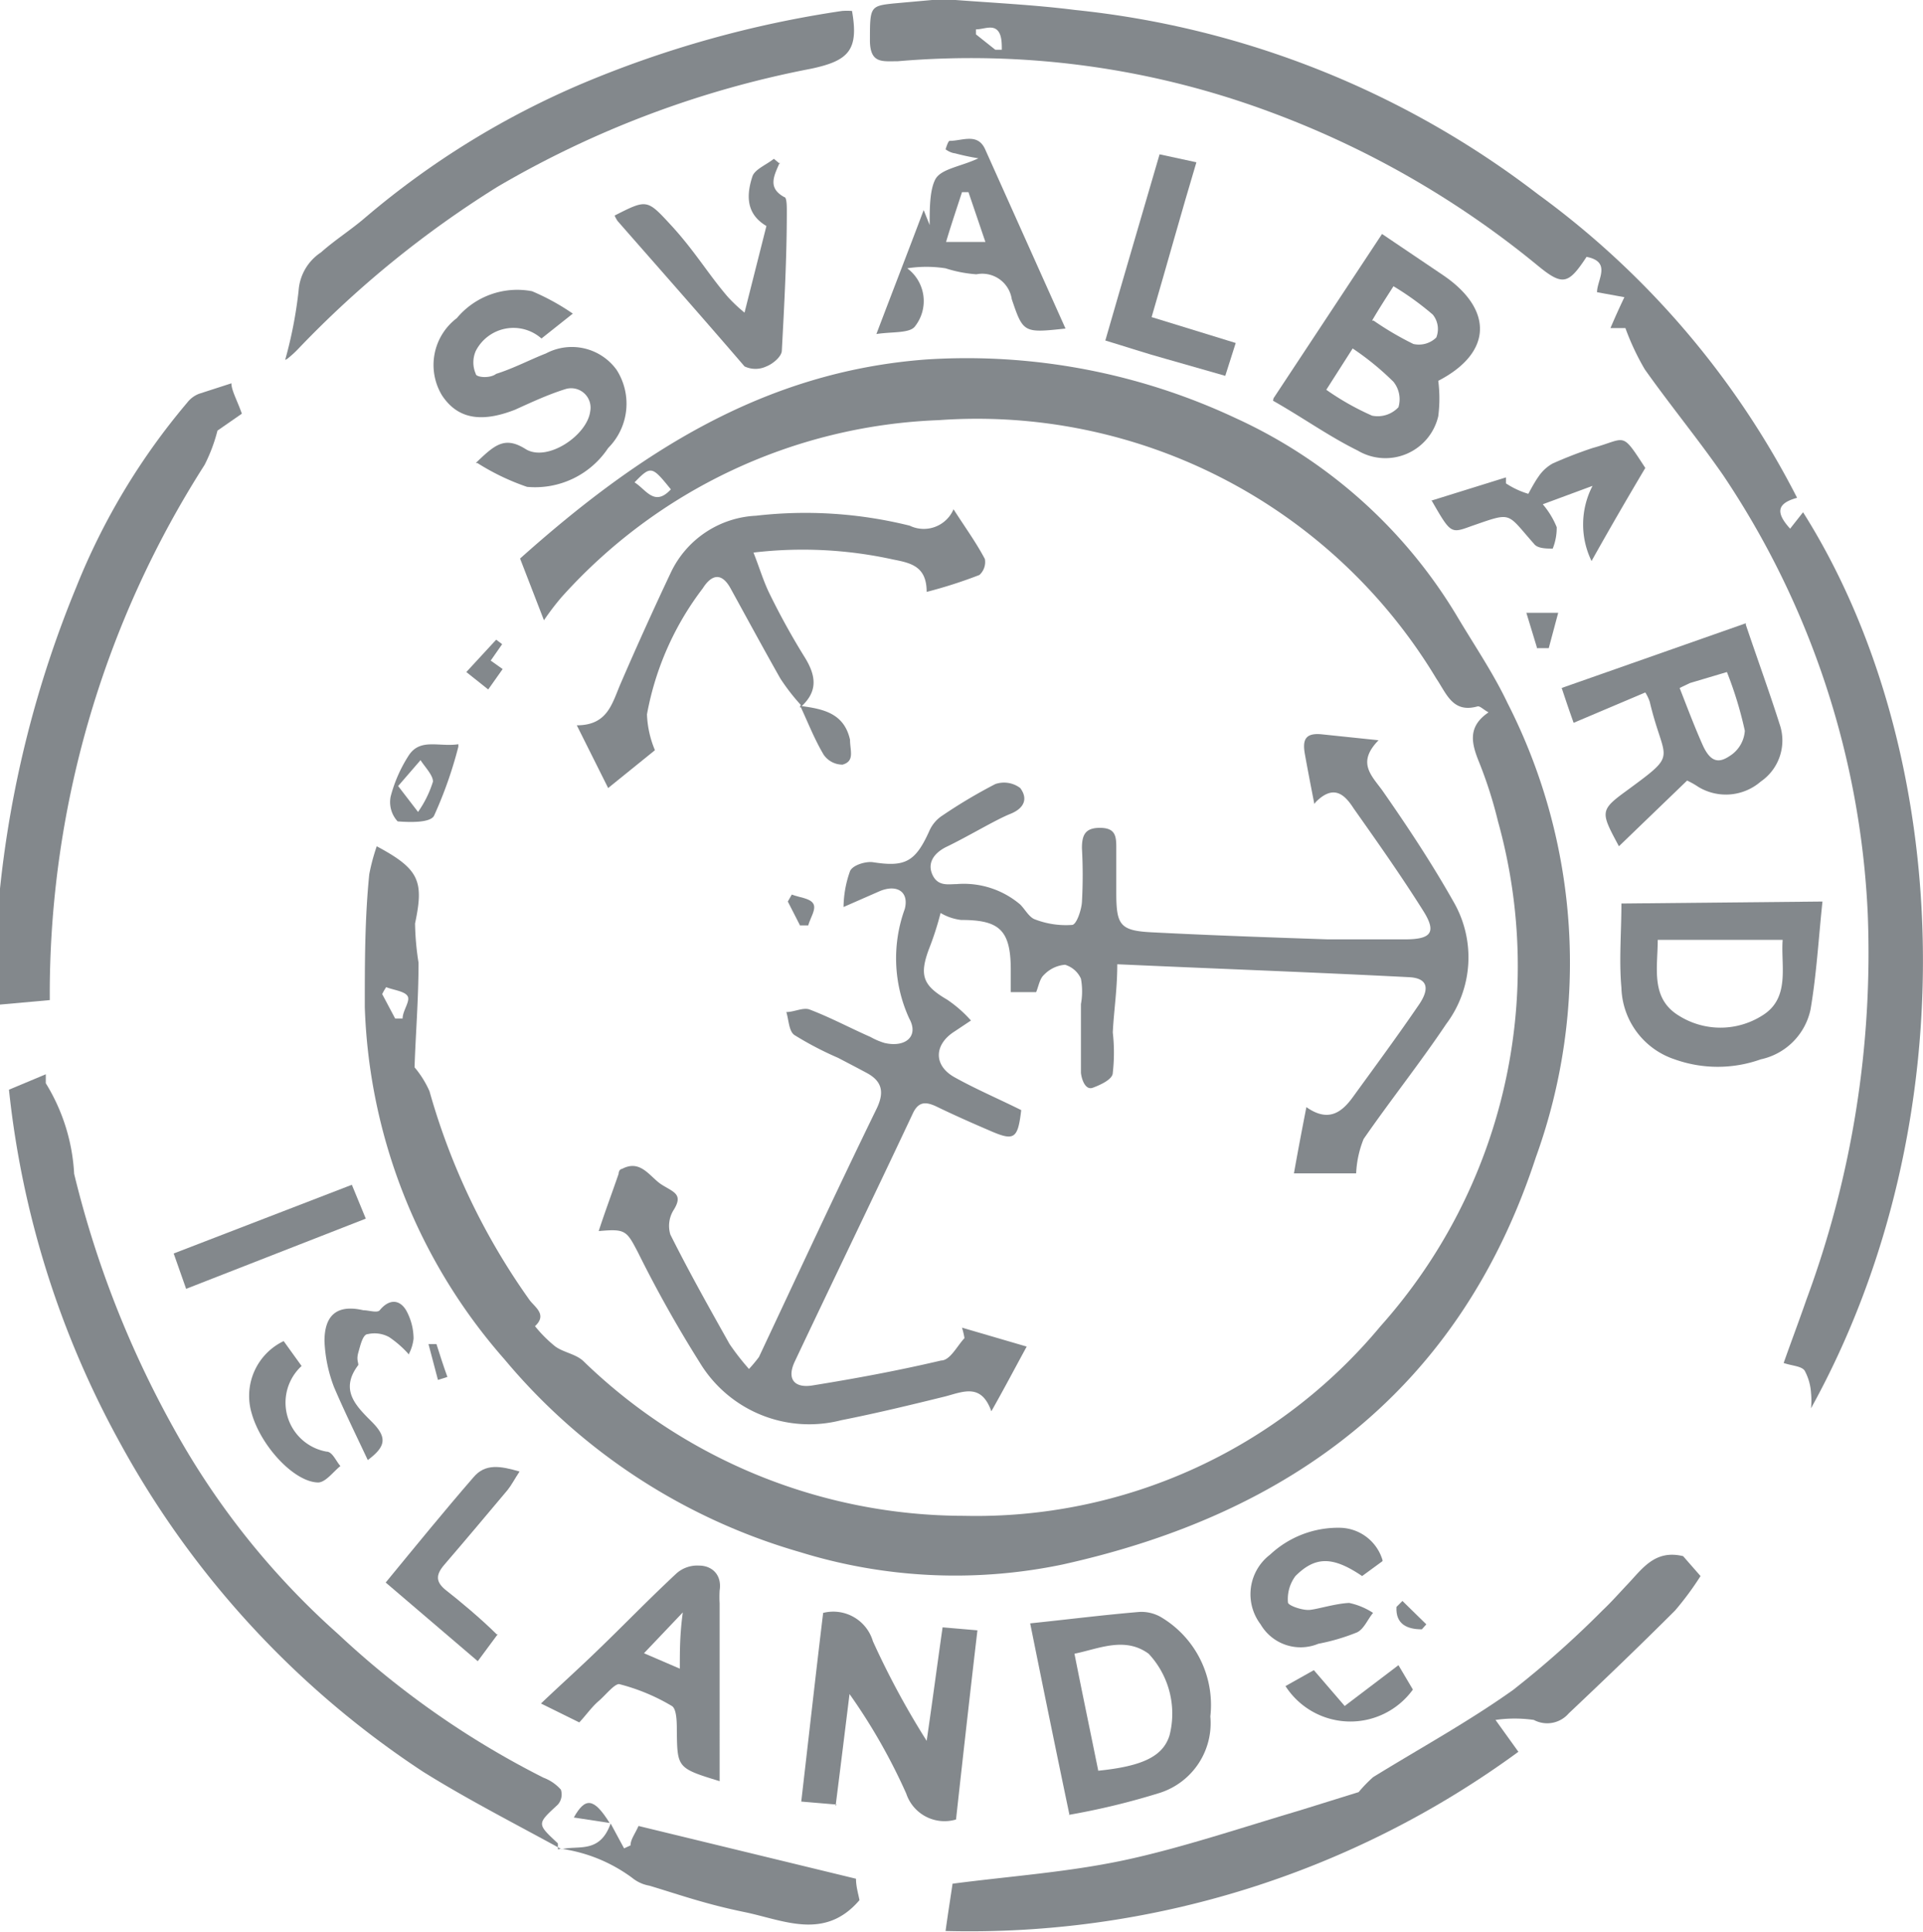
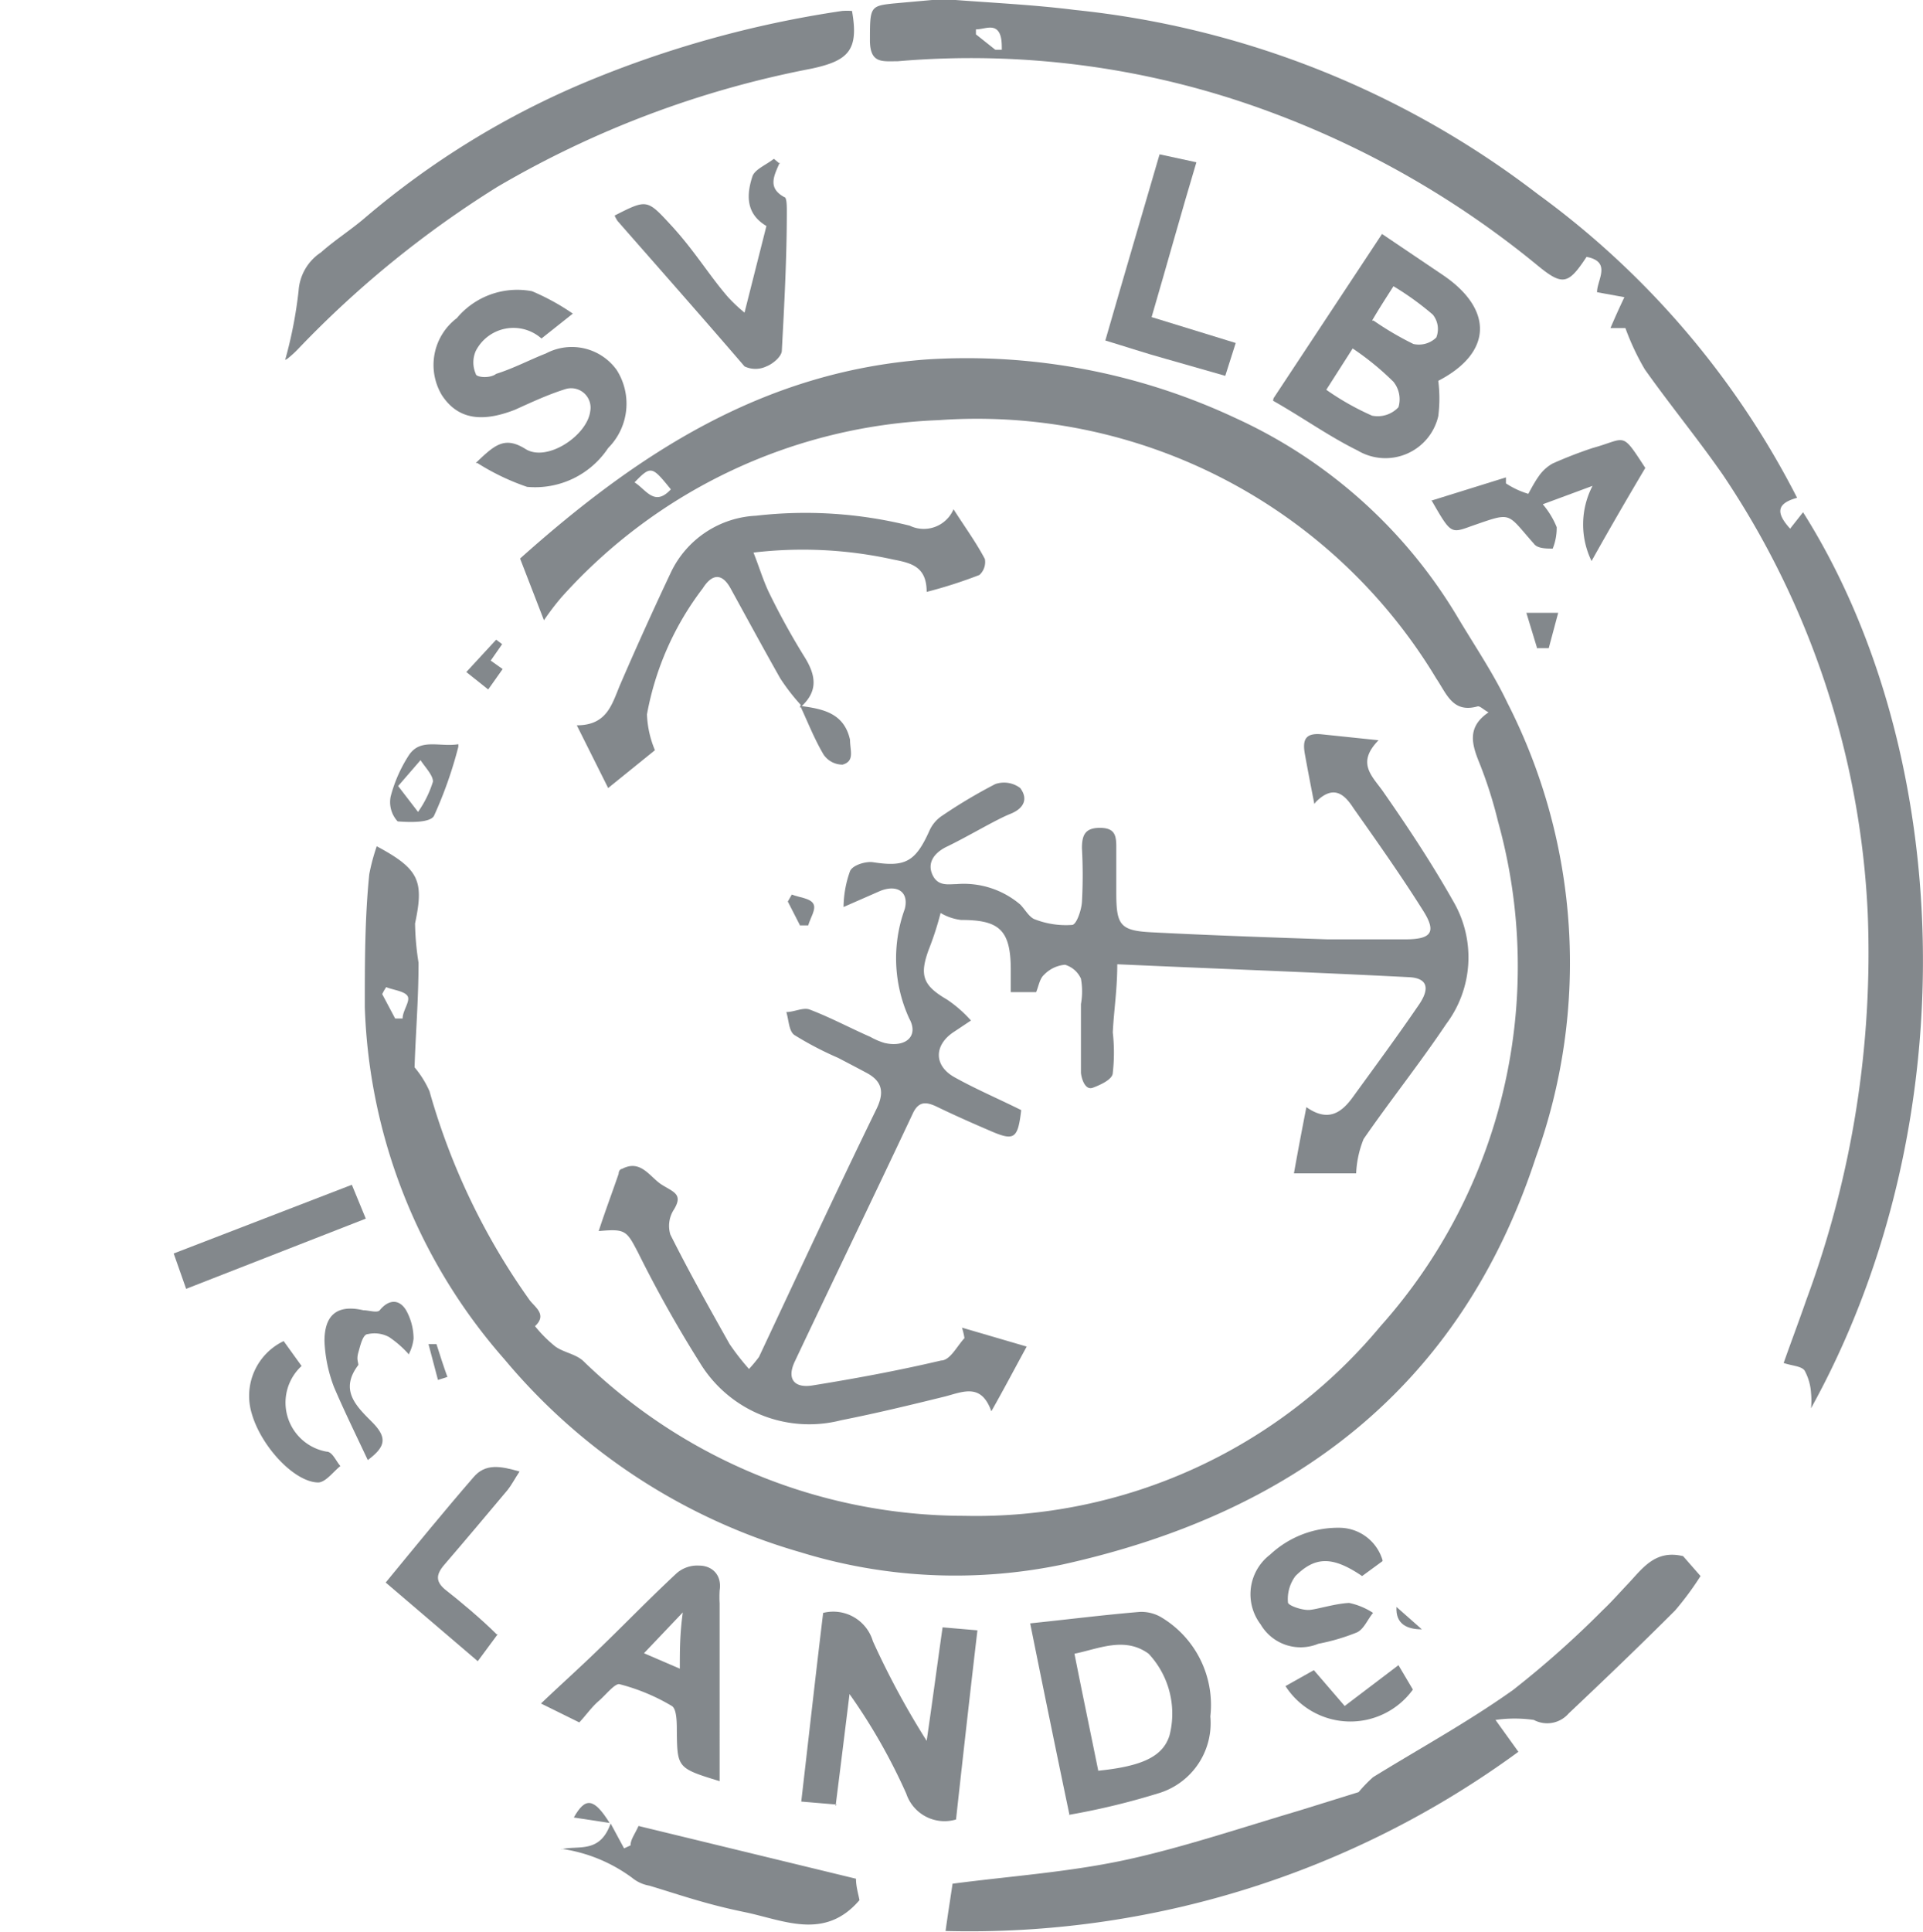
<svg xmlns="http://www.w3.org/2000/svg" viewBox="0 0 38.64 38.81">
  <defs>
    <style>.cls-1{fill:#83888c;}</style>
  </defs>
  <title>Tavola disegno 77</title>
  <g id="brand">
    <path class="cls-1" d="M20,1l.13,0c0-.14,0-.33-.11-.41s-.27,0-.41,0v.1L20,1M19.2,0c.8.06,1.61.1,2.4.2a18.35,18.35,0,0,1,9.3,3.7A17.24,17.24,0,0,1,36.11,10c-.4.11-.44.29-.14.62l.26-.33c3,4.75,3.36,12.21.16,18a1.58,1.58,0,0,0,0-.31,1.08,1.08,0,0,0-.13-.45c-.07-.09-.24-.09-.42-.15.13-.37.3-.82.46-1.28a20.05,20.05,0,0,0,1.23-7.74,17.19,17.19,0,0,0-2.91-8.82c-.5-.72-1.06-1.4-1.57-2.12a5,5,0,0,1-.39-.83h-.3c.09-.21.17-.39.28-.62l-.55-.1c0-.25.3-.61-.21-.71-.37.56-.48.59-1,.16a18.66,18.66,0,0,0-5.41-3.09,17.23,17.23,0,0,0-7.43-1c-.31,0-.55.05-.56-.4,0-.69,0-.71.47-.76l1-.09Z" />
    <path class="cls-1" d="M7.76,19.83a1,1,0,0,0-.08.14l.26.49h.15c0-.16.16-.35.1-.45s-.28-.12-.43-.18m5.72-10c-.38-.47-.4-.48-.73-.14.23.14.4.5.73.14M7.57,17c.86.46.95.7.77,1.55a5.51,5.51,0,0,0,.07.79c0,.73-.06,1.46-.08,2.1a2,2,0,0,1,.3.48,13.55,13.55,0,0,0,2,4.18c.1.15.38.3.12.54a2.65,2.65,0,0,0,.41.41c.17.12.41.15.56.29a11,11,0,0,0,7.65,3.11,10.57,10.57,0,0,0,8.37-3.81A10.85,10.85,0,0,0,30.1,16.5a8.65,8.65,0,0,0-.38-1.19c-.15-.37-.24-.71.19-1-.11-.06-.17-.13-.22-.12-.5.14-.62-.25-.83-.56a10.77,10.77,0,0,0-10-5.19A10.71,10.71,0,0,0,11.28,12a5.26,5.26,0,0,0-.35.46l-.48-1.24c2.34-2.09,4.87-3.76,8.18-4a12.72,12.72,0,0,1,6.2,1.18,10.05,10.05,0,0,1,4.46,4c.34.57.72,1.13,1,1.72a11.48,11.48,0,0,1,.57,9.13c-1.52,4.64-4.9,7.16-9.52,8.18a10.55,10.55,0,0,1-5.26-.25,12.09,12.09,0,0,1-5.94-3.87,11.27,11.27,0,0,1-2.81-7.08c0-.89,0-1.78.09-2.67A4.09,4.09,0,0,1,7.57,17" />
    <path class="cls-1" d="M26.41,16.15c-.08-.41-.14-.72-.19-1s0-.43.33-.4l1.15.12c-.43.44-.16.69.07,1,.51.73,1,1.47,1.44,2.25a2.23,2.23,0,0,1-.15,2.45c-.53.79-1.12,1.53-1.66,2.31a2.08,2.08,0,0,0-.15.69H26c.08-.45.16-.87.25-1.33.44.31.71.11.94-.21.45-.62.9-1.23,1.33-1.86.22-.33.15-.52-.2-.54-1.94-.1-3.88-.17-5.87-.26,0,.52-.07.94-.09,1.37a3.61,3.61,0,0,1,0,.81c0,.13-.24.24-.4.3s-.23-.19-.24-.3c0-.46,0-.92,0-1.38a1.42,1.42,0,0,0,0-.51.51.51,0,0,0-.32-.28.66.66,0,0,0-.42.2c-.09.08-.11.23-.16.35h-.51v-.45c0-.81-.24-1-1-1a1.05,1.05,0,0,1-.41-.14,6.18,6.18,0,0,1-.24.74c-.19.52-.11.72.37,1a2.53,2.53,0,0,1,.48.42l-.33.22c-.41.26-.43.68,0,.92s.9.44,1.34.66c-.07.59-.14.63-.66.4-.35-.15-.71-.31-1.06-.48-.2-.09-.34-.09-.45.13-.79,1.68-1.6,3.35-2.38,5-.17.36,0,.54.36.48.87-.14,1.73-.3,2.58-.5.18,0,.32-.29.47-.45a1.6,1.6,0,0,0-.05-.21l1.3.38c-.24.44-.45.84-.71,1.3-.2-.56-.55-.4-.92-.3-.69.17-1.39.34-2.1.48a2.57,2.57,0,0,1-2.84-1.16,25,25,0,0,1-1.24-2.21c-.23-.44-.25-.48-.79-.43.13-.4.27-.77.4-1.15,0,0,0-.09.07-.1.38-.2.56.17.8.32s.43.19.24.5a.6.6,0,0,0-.07.5c.37.74.78,1.47,1.19,2.2a4.93,4.93,0,0,0,.39.5,3,3,0,0,0,.2-.24c.79-1.68,1.57-3.36,2.37-5,.16-.34.09-.55-.21-.71s-.38-.2-.57-.3a6.67,6.67,0,0,1-.88-.46c-.11-.08-.11-.3-.16-.46.16,0,.34-.1.47-.05.42.16.81.37,1.22.55a1.39,1.39,0,0,0,.28.12c.42.1.7-.13.5-.49a2.9,2.9,0,0,1-.09-2.2c.09-.35-.16-.5-.5-.36l-.73.32a2.2,2.2,0,0,1,.13-.72c.05-.12.31-.2.46-.18.64.1.85,0,1.13-.62a.71.71,0,0,1,.27-.32A10.37,10.37,0,0,1,20,15.75a.54.54,0,0,1,.5.08c.15.2.1.4-.2.52s-.86.46-1.3.67c-.25.13-.37.33-.26.56s.32.18.48.18a1.75,1.75,0,0,1,1.28.41c.1.1.18.26.3.3a1.73,1.73,0,0,0,.74.11c.09,0,.19-.3.2-.46a9.73,9.73,0,0,0,0-1.08c0-.26.06-.41.36-.41s.33.15.33.38,0,.61,0,.91c0,.67.07.78.75.81,1.17.06,2.33.1,3.5.14l1.55,0c.53,0,.64-.14.37-.57-.44-.7-.92-1.38-1.4-2.06-.18-.28-.4-.49-.76-.13" />
-     <path class="cls-1" d="M11.27,37.14c-.93-.51-1.89-1-2.77-1.55A18.53,18.53,0,0,1,2.42,29,18.76,18.76,0,0,1,.18,21.89l.74-.31s0,.13,0,.18a3.85,3.85,0,0,1,.57,1.82,20.34,20.34,0,0,0,2,5.11A15.66,15.66,0,0,0,6.8,32.83a17.64,17.64,0,0,0,4.12,2.88.88.88,0,0,1,.35.24.31.31,0,0,1-.06.3c-.42.39-.43.38,0,.78,0,0,0,.08,0,.12Z" />
    <path class="cls-1" d="M27.3,36a2.81,2.81,0,0,1,.29-.3c.94-.58,1.91-1.11,2.81-1.75a19.42,19.42,0,0,0,1.8-1.6c.17-.16.32-.33.48-.5.31-.32.56-.73,1.14-.59l.35.4a6.11,6.11,0,0,1-.51.69c-.7.7-1.42,1.39-2.14,2.07a.57.57,0,0,1-.7.13,2.72,2.72,0,0,0-.77,0l.46.64A18.67,18.67,0,0,1,19,38.79c.05-.37.1-.67.14-.95,1.14-.15,2.31-.23,3.44-.47s2.35-.65,3.53-1L27.3,36" />
-     <path class="cls-1" d="M1,20.09l-1,.09c0-.75,0-1.54,0-2.33A21.83,21.83,0,0,1,1.53,11.8,13.48,13.48,0,0,1,3.76,8.09.55.55,0,0,1,4,7.91l.65-.21c0,.14.11.33.21.61l-.49.34a3.3,3.3,0,0,1-.26.69A19.74,19.74,0,0,0,1,19.88v.21" />
    <path class="cls-1" d="M5.73,7.23A8.65,8.65,0,0,0,6,5.84a1,1,0,0,1,.45-.77c.28-.25.6-.45.89-.7a16.92,16.92,0,0,1,4.38-2.7A21.54,21.54,0,0,1,16.92.22a1.33,1.33,0,0,1,.2,0c.14.79-.07,1-.82,1.16A19.87,19.87,0,0,0,10,3.75,20.53,20.53,0,0,0,6,7a2.09,2.09,0,0,1-.23.21" />
    <path class="cls-1" d="M16.09,14.16a4.17,4.17,0,0,1-.41-.53c-.34-.6-.67-1.21-1-1.81-.17-.31-.37-.3-.56,0A5.92,5.92,0,0,0,13,14.35a2.05,2.05,0,0,0,.16.72l-.94.76-.63-1.26c.63,0,.71-.45.89-.86.32-.74.66-1.49,1-2.21a2,2,0,0,1,1.71-1.14,8.68,8.68,0,0,1,3.09.2.65.65,0,0,0,.88-.33c.23.36.45.66.63,1a.35.35,0,0,1-.11.32,9.42,9.42,0,0,1-1.06.34c0-.51-.31-.58-.67-.65a8.44,8.44,0,0,0-2.81-.14c.12.3.2.58.33.84a14.43,14.43,0,0,0,.71,1.28c.23.38.25.69-.11,1Z" />
    <path class="cls-1" d="M27.6,6.44a6.15,6.15,0,0,0,.8.47.5.5,0,0,0,.46-.13.46.46,0,0,0-.07-.46A5.79,5.79,0,0,0,28,5.75c-.16.25-.29.45-.43.69M27.18,7l-.53.83a5.35,5.35,0,0,0,.92.52.57.57,0,0,0,.53-.17A.56.56,0,0,0,28,7.67,5.57,5.57,0,0,0,27.18,7M25.59,8,27.77,4.7,29,5.53c1,.68,1,1.55-.1,2.12a2.8,2.8,0,0,1,0,.71,1.09,1.09,0,0,1-1.62.69c-.57-.28-1.1-.66-1.7-1" />
    <path class="cls-1" d="M16.81,36.25l-.71-.06c.15-1.29.29-2.55.44-3.79a.83.83,0,0,1,1,.57,16.52,16.52,0,0,0,1.08,2c.11-.75.21-1.51.32-2.28l.7.06c-.15,1.28-.29,2.53-.43,3.8a.81.81,0,0,1-1-.52,11.71,11.71,0,0,0-1.14-2c-.09.73-.18,1.46-.28,2.25" />
-     <path class="cls-1" d="M33.31,18.88c0,.56-.15,1.17.42,1.52a1.57,1.57,0,0,0,1.68,0c.57-.35.37-1,.41-1.52Zm3.31-.77c-.08.76-.12,1.47-.24,2.17a1.3,1.3,0,0,1-1,1,2.57,2.57,0,0,1-1.73,0,1.56,1.56,0,0,1-1.07-1.44c-.05-.55,0-1.11,0-1.69Z" />
-     <path class="cls-1" d="M33.75,13.82c.16.41.3.78.46,1.14s.33.37.54.23a.65.65,0,0,0,.31-.51,7.59,7.59,0,0,0-.36-1.18l-.74.22-.21.1m1.33-1.27c.24.71.48,1.37.68,2a1,1,0,0,1-.38,1.15,1.07,1.07,0,0,1-1.25.11,1.71,1.71,0,0,0-.23-.13L32.53,17c-.37-.69-.39-.72.16-1.12,1.06-.78.75-.55.46-1.78a.85.85,0,0,0-.09-.19l-1.44.61c-.09-.25-.16-.46-.24-.7l3.7-1.3" />
    <path class="cls-1" d="M22.07,35.57c.89-.09,1.3-.29,1.43-.71a1.76,1.76,0,0,0-.42-1.64c-.48-.35-1-.1-1.49,0,.16.81.32,1.57.48,2.36m-.58.88c-.27-1.29-.52-2.51-.79-3.85.77-.08,1.48-.17,2.2-.23a.79.79,0,0,1,.42.1,2.05,2.05,0,0,1,1,2,1.47,1.47,0,0,1-1,1.53,14.46,14.46,0,0,1-1.86.45" />
    <path class="cls-1" d="M9.56,9.3c.37-.35.57-.55,1-.28s1.24-.27,1.3-.76a.39.39,0,0,0-.51-.44c-.35.11-.69.27-1,.41-.69.27-1.16.18-1.47-.29a1.18,1.18,0,0,1,.3-1.55,1.58,1.58,0,0,1,1.51-.54,4.57,4.57,0,0,1,.82.45l-.63.5a.85.85,0,0,0-1.32.25.57.57,0,0,0,0,.46c0,.07.28.1.41,0,.35-.11.69-.29,1-.41a1.11,1.11,0,0,1,1.42.33A1.26,1.26,0,0,1,12.22,9a1.76,1.76,0,0,1-1.63.78,4.69,4.69,0,0,1-1-.48" />
    <path class="cls-1" d="M13.66,33.52c0-.37,0-.69.06-1.13l-.78.82.72.31m.8,2.26c-.85-.26-.85-.27-.86-1,0-.17,0-.45-.1-.51a4,4,0,0,0-1.06-.44c-.1,0-.27.22-.41.34s-.25.28-.39.43l-.77-.38c.41-.39.79-.73,1.15-1.08.53-.51,1-1,1.58-1.54a.63.63,0,0,1,.45-.15c.25,0,.46.18.41.5a2.25,2.25,0,0,0,0,.26Z" />
-     <path class="cls-1" d="M19.46,3.86h-.13c-.1.31-.21.63-.32,1h.79l-.34-1M21.41,6.6c-.84.09-.85.09-1.08-.59a.6.6,0,0,0-.71-.5A2.63,2.63,0,0,1,19,5.39a2.5,2.5,0,0,0-.77,0,.82.82,0,0,1,.16,1.16c-.1.15-.46.11-.78.16.33-.87.63-1.64.95-2.49l.12.3c0-.32,0-.69.11-.91s.51-.26.87-.43a4.56,4.56,0,0,1-.47-.1C19.09,3.07,19,3,19,3s.05-.17.08-.17c.26,0,.57-.17.72.18L21.41,6.6" />
    <path class="cls-1" d="M11.27,37.15c.34-.09.78.1,1-.52l.27.5.13-.06c0-.12.09-.23.16-.39l4.37,1.06c0,.16.05.32.07.43-.7.82-1.53.4-2.31.24s-1.28-.34-1.91-.53a.75.75,0,0,1-.35-.16,3.14,3.14,0,0,0-1.41-.58h0" />
    <path class="cls-1" d="M15.67,3.26c-.11.26-.26.51.09.7.05,0,.05.19.05.28,0,.94-.05,1.87-.1,2.8,0,.12-.18.27-.31.32a.51.51,0,0,1-.44,0c-.86-1-1.7-1.95-2.55-2.92a.6.6,0,0,1-.06-.11C13,4,13,4,13.48,4.52s.76,1,1.15,1.45a3.19,3.19,0,0,0,.33.31l.44-1.74c-.32-.19-.45-.49-.28-1,.05-.14.28-.23.43-.35l.12.1" />
    <path class="cls-1" d="M28.75,10.06l1.51-.47,0,.12a1.67,1.67,0,0,0,.45.21s.12-.23.2-.34a.83.83,0,0,1,.29-.27A8.63,8.63,0,0,1,32,9c.69-.19.57-.35,1.06.4-.35.59-.7,1.19-1.08,1.87A1.68,1.68,0,0,1,32,9.76l-1,.37a1.67,1.67,0,0,1,.28.46,1.12,1.12,0,0,1-.08.43c-.13,0-.31,0-.38-.1-.56-.63-.42-.64-1.26-.35-.41.15-.41.15-.79-.51" />
    <path class="cls-1" d="M24.83,6.89l-.21.66-1.19-.34c-.4-.11-.79-.24-1.22-.37.36-1.25.72-2.47,1.09-3.74l.74.16c-.3,1-.59,2.05-.9,3.11l1.69.52" />
    <path class="cls-1" d="M27.78,31.36l-.41.3c-.59-.4-.94-.4-1.34,0a.77.77,0,0,0-.15.53c0,.06.28.16.43.15s.53-.13.8-.14a1.4,1.4,0,0,1,.48.2c-.11.13-.18.32-.32.39a4.12,4.12,0,0,1-.78.23.93.93,0,0,1-1.16-.39,1,1,0,0,1,.19-1.4,2,2,0,0,1,1.41-.54.91.91,0,0,1,.85.65" />
    <path class="cls-1" d="M10,32.83l-.4.54L7.75,31.79c.6-.73,1.17-1.43,1.76-2.11.24-.29.55-.23.93-.12-.1.15-.16.27-.24.37-.42.5-.84,1-1.27,1.5-.19.22-.17.36.05.53s.69.56,1,.87" />
    <path class="cls-1" d="M7.35,24.48,3.74,25.89l-.25-.71L7.07,23.8l.28.68" />
    <path class="cls-1" d="M5.7,26.94l.36.5a1,1,0,0,0,.5,1.72c.12,0,.19.19.28.29-.14.11-.29.32-.44.33-.48,0-1.15-.72-1.34-1.38a1.22,1.22,0,0,1,.64-1.46" />
    <path class="cls-1" d="M8.2,27.19a2.11,2.11,0,0,0-.38-.33.61.61,0,0,0-.43-.06c-.1,0-.15.23-.19.37s0,.19,0,.25c-.38.5-.05.82.27,1.14s.28.5-.08.77c-.23-.49-.48-1-.68-1.47a2.9,2.9,0,0,1-.19-.92c0-.53.26-.74.78-.62.11,0,.28.06.33,0,.18-.22.39-.23.53,0a1.18,1.18,0,0,1,.15.57.87.87,0,0,1-.1.32" />
    <path class="cls-1" d="M25.83,33.87l.57-.32.62.72,1.08-.82.29.49a1.55,1.55,0,0,1-2.56-.07" />
    <path class="cls-1" d="M8,15.79l.4.52a2.16,2.16,0,0,0,.3-.61c0-.13-.16-.29-.25-.43L8,15.79M9.21,15a8.31,8.31,0,0,1-.49,1.39c-.08.14-.48.13-.73.11A.57.57,0,0,1,7.85,16a2.85,2.85,0,0,1,.36-.82c.23-.36.61-.17,1-.23" />
    <path class="cls-1" d="M16.08,14.18c.45.06.88.14,1,.68,0,.22.1.43-.15.5a.46.46,0,0,1-.38-.2c-.19-.32-.32-.66-.48-1v0" />
    <path class="cls-1" d="M30.88,13l-.21-.69.64,0-.19.71-.24,0" />
    <path class="cls-1" d="M9.86,13.27l.24.17-.29.41-.44-.35.6-.65.12.09-.23.33" />
    <path class="cls-1" d="M16.07,18.58l-.24-.47.08-.14c.15.06.36.07.43.18s-.06.29-.1.44h-.17" />
-     <path class="cls-1" d="M28.57,32.73c-.29,0-.53-.1-.51-.45l.12-.12.48.47-.09.1" />
+     <path class="cls-1" d="M28.57,32.73c-.29,0-.53-.1-.51-.45" />
    <path class="cls-1" d="M8.77,27c.07.22.14.44.22.66l-.19.06L8.61,27,8.77,27" />
    <path class="cls-1" d="M12.25,36.62l-.72-.11c.23-.41.4-.4.72.11" />
  </g>
</svg>